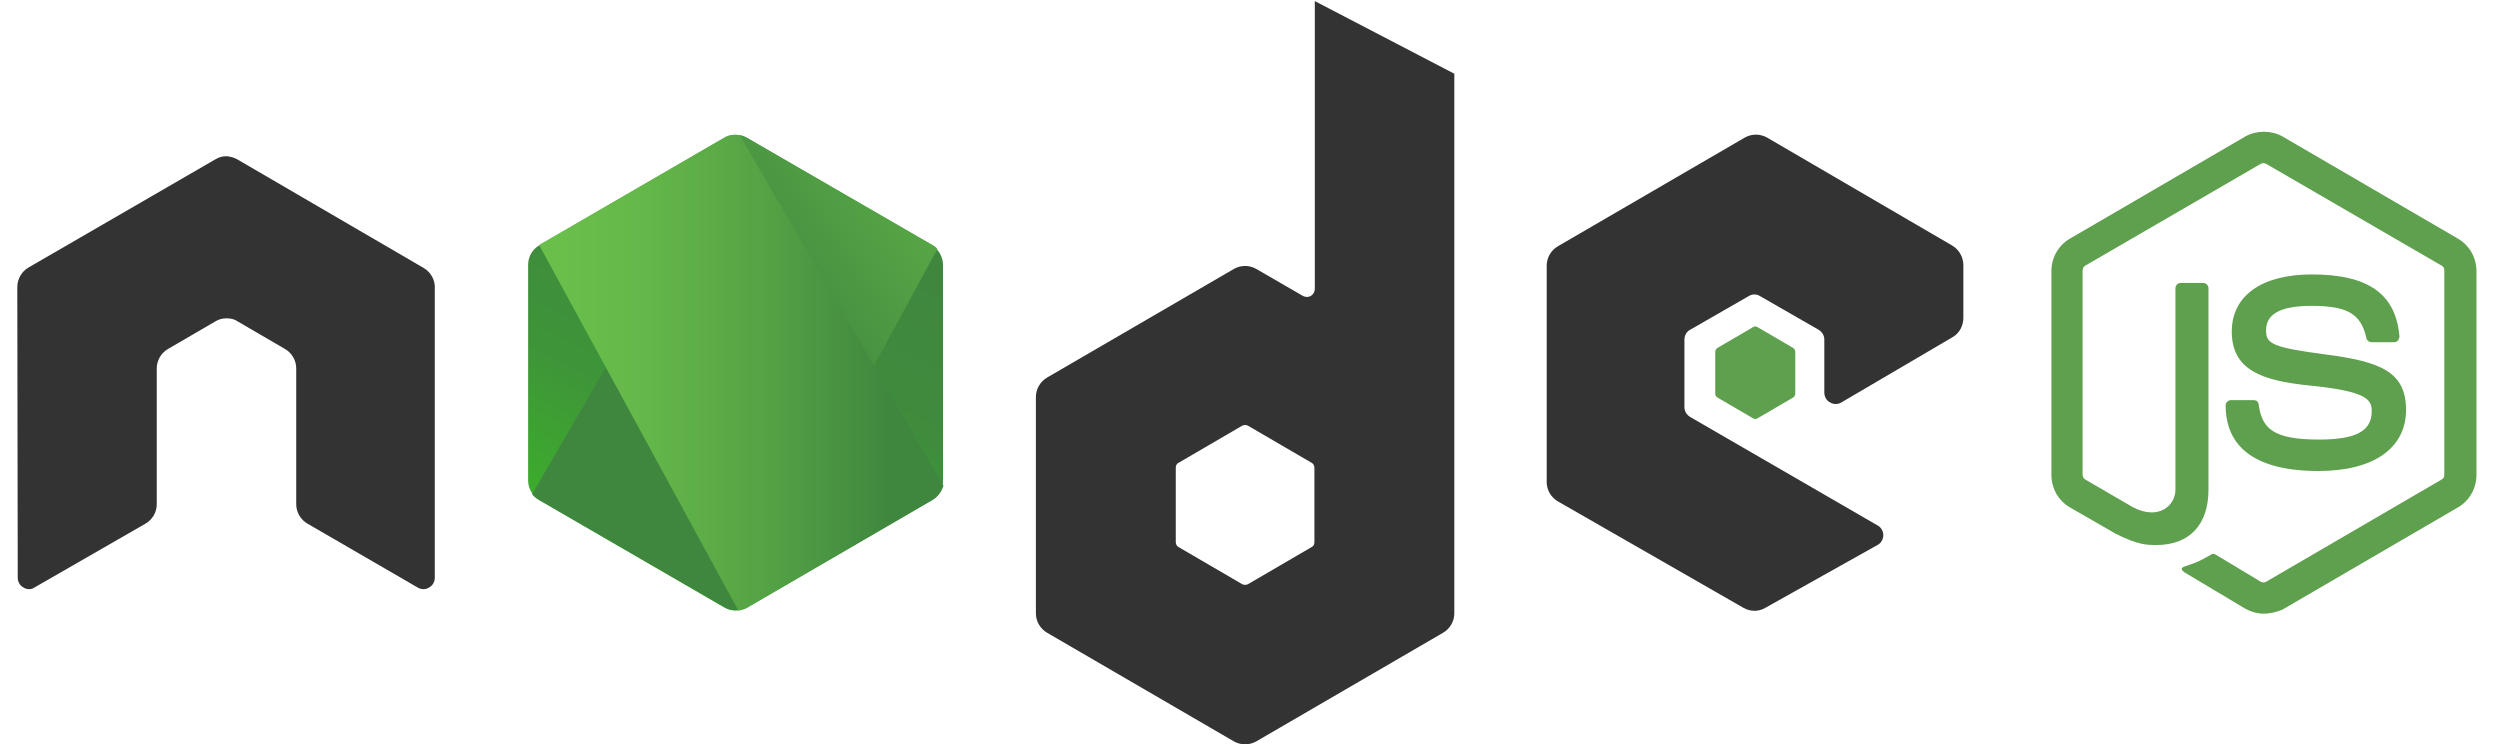
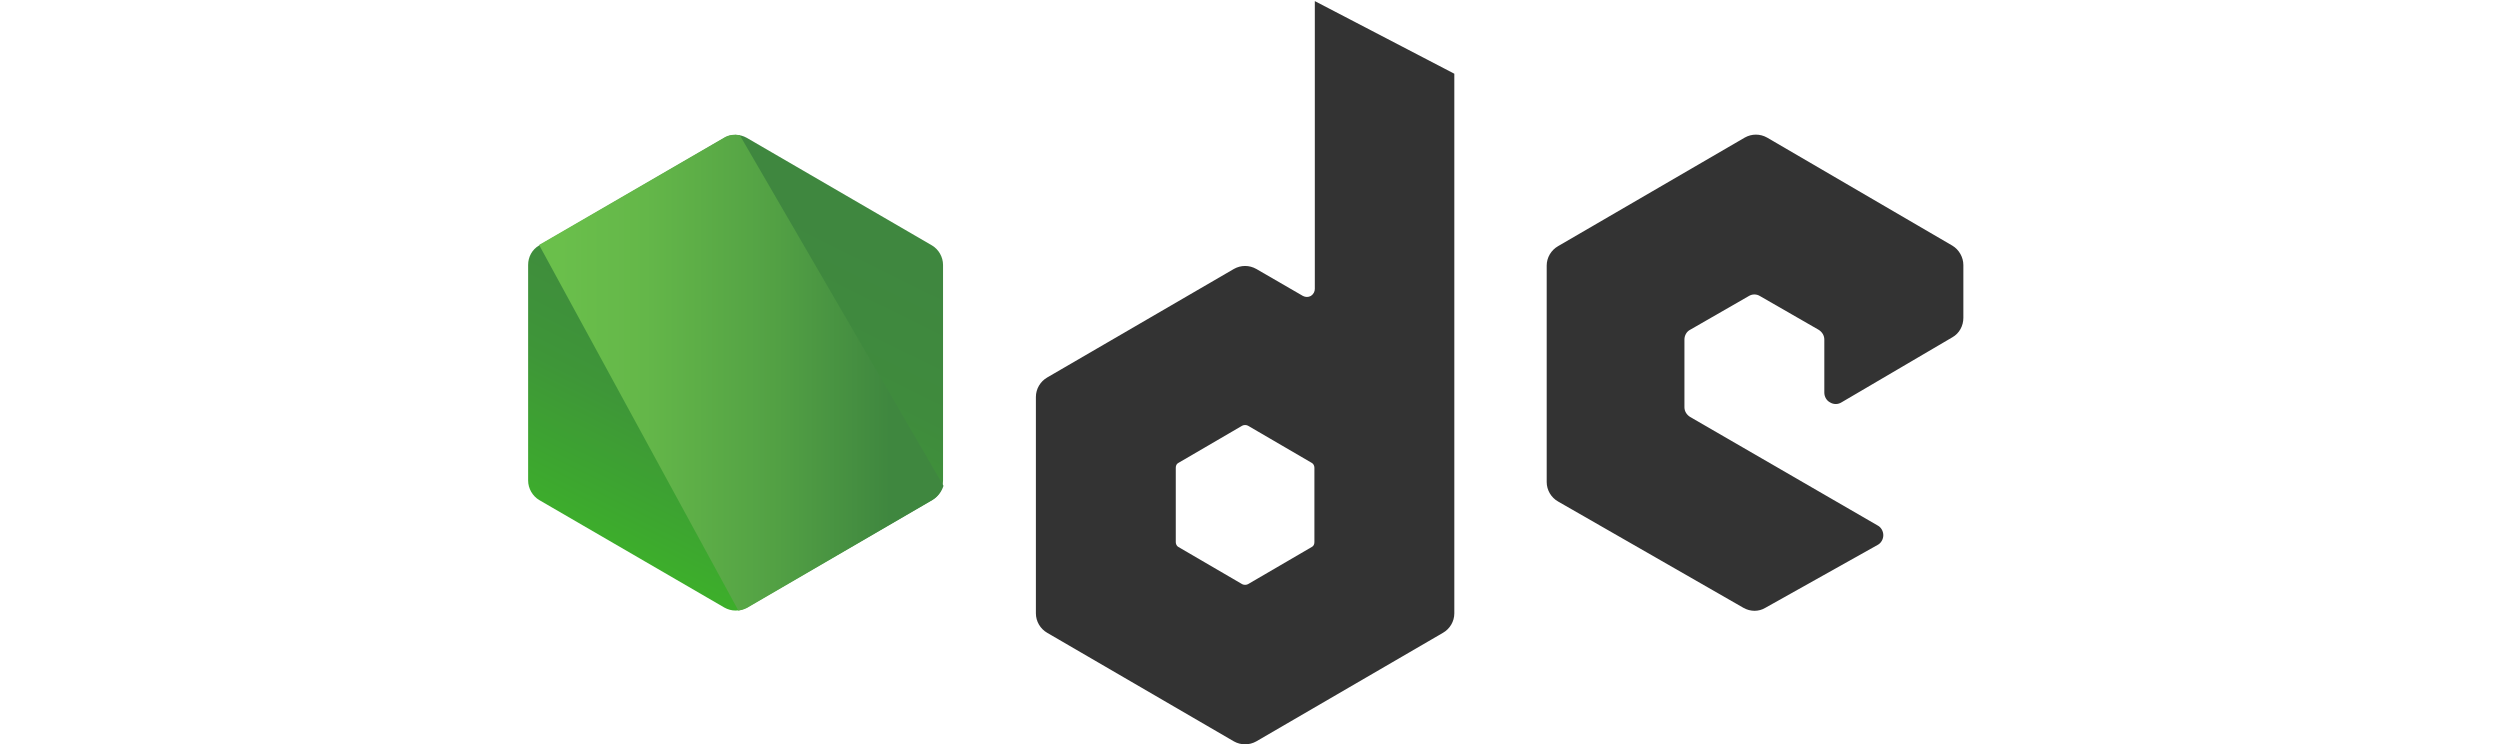
<svg xmlns="http://www.w3.org/2000/svg" width="84" height="25" viewBox="0 0 84 25" fill="none">
-   <path d="M76.068 20.619C75.846 20.619 75.639 20.559 75.446 20.455L73.48 19.28C73.184 19.116 73.333 19.057 73.421 19.027C73.82 18.893 73.894 18.864 74.308 18.625C74.352 18.596 74.411 18.61 74.455 18.64L75.963 19.547C76.021 19.577 76.096 19.577 76.141 19.547L82.04 16.111C82.099 16.081 82.129 16.022 82.129 15.947V9.09C82.129 9.015 82.099 8.955 82.04 8.926L76.141 5.504C76.081 5.475 76.007 5.475 75.963 5.504L70.064 8.926C70.005 8.955 69.975 9.03 69.975 9.09V15.947C69.975 16.007 70.005 16.081 70.064 16.111L71.676 17.048C72.548 17.494 73.095 16.973 73.095 16.453V9.684C73.095 9.596 73.169 9.506 73.273 9.506H74.027C74.116 9.506 74.205 9.58 74.205 9.684V16.453C74.205 17.628 73.569 18.312 72.46 18.312C72.12 18.312 71.854 18.312 71.1 17.941L69.548 17.048C69.164 16.825 68.927 16.409 68.927 15.962V9.105C68.927 8.658 69.163 8.242 69.548 8.019L75.447 4.583C75.817 4.375 76.319 4.375 76.689 4.583L82.588 8.019C82.972 8.242 83.209 8.658 83.209 9.105V15.962C83.209 16.409 82.972 16.825 82.588 17.048L76.689 20.484C76.512 20.558 76.29 20.618 76.069 20.618L76.068 20.619Z" fill="#5FA04E" />
-   <path d="M77.901 15.826C75.313 15.826 74.781 14.636 74.781 13.624C74.781 13.535 74.854 13.445 74.958 13.445H75.727C75.816 13.445 75.89 13.505 75.89 13.594C76.008 14.382 76.348 14.769 77.916 14.769C79.157 14.769 79.69 14.486 79.69 13.817C79.69 13.43 79.541 13.147 77.605 12.954C75.993 12.791 74.988 12.433 74.988 11.14C74.988 9.935 75.993 9.221 77.678 9.221C79.571 9.221 80.502 9.875 80.621 11.303C80.621 11.348 80.605 11.392 80.576 11.438C80.546 11.467 80.502 11.497 80.457 11.497H79.674C79.601 11.497 79.526 11.438 79.511 11.363C79.333 10.545 78.875 10.277 77.663 10.277C76.303 10.277 76.141 10.753 76.141 11.11C76.141 11.541 76.333 11.676 78.166 11.913C79.985 12.152 80.843 12.493 80.843 13.772C80.843 15.052 79.764 15.826 77.901 15.826H77.901Z" fill="#5FA04E" />
-   <path fill-rule="evenodd" clip-rule="evenodd" d="M14.611 9.654C14.611 9.386 14.464 9.134 14.227 8.999L7.974 5.355C7.871 5.295 7.753 5.266 7.634 5.25H7.574C7.456 5.25 7.338 5.295 7.234 5.355L0.965 8.984C0.729 9.118 0.581 9.371 0.581 9.654L0.596 19.413C0.596 19.547 0.67 19.68 0.788 19.74C0.907 19.815 1.054 19.815 1.158 19.74L4.883 17.598C5.12 17.463 5.267 17.211 5.267 16.943V12.377C5.267 12.109 5.415 11.855 5.651 11.722L7.234 10.8C7.352 10.725 7.485 10.696 7.618 10.696C7.75 10.696 7.883 10.725 7.987 10.8L9.569 11.722C9.806 11.856 9.953 12.109 9.953 12.377V16.943C9.953 17.211 10.101 17.465 10.337 17.598L14.033 19.74C14.152 19.815 14.299 19.815 14.417 19.74C14.535 19.68 14.609 19.547 14.609 19.413V9.654H14.611Z" fill="#333333" />
  <path fill-rule="evenodd" clip-rule="evenodd" d="M44.178 0.037V9.706C44.178 9.796 44.135 9.885 44.045 9.944C43.957 9.989 43.868 9.989 43.779 9.944L42.212 9.037C41.975 8.903 41.695 8.903 41.458 9.037L35.19 12.681C34.954 12.816 34.806 13.068 34.806 13.336V20.61C34.806 20.878 34.954 21.131 35.19 21.265L41.458 24.91C41.695 25.043 41.975 25.043 42.212 24.91L48.48 21.265C48.717 21.131 48.865 20.878 48.865 20.61V2.477L44.178 0.037ZM44.164 18.216C44.164 18.29 44.135 18.349 44.075 18.379L41.931 19.629C41.872 19.658 41.798 19.658 41.739 19.629L39.595 18.379C39.536 18.349 39.506 18.275 39.506 18.216V15.716C39.506 15.642 39.536 15.583 39.595 15.553L41.739 14.303C41.798 14.273 41.872 14.273 41.931 14.303L44.075 15.553C44.135 15.583 44.164 15.657 44.164 15.716V18.216Z" fill="#333333" />
  <path fill-rule="evenodd" clip-rule="evenodd" d="M65.6 11.333C65.836 11.199 65.969 10.946 65.969 10.679V8.908C65.969 8.641 65.822 8.387 65.6 8.254L59.376 4.624C59.139 4.49 58.858 4.49 58.622 4.624L52.354 8.269C52.117 8.403 51.969 8.656 51.969 8.923V16.198C51.969 16.465 52.117 16.719 52.354 16.852L58.578 20.422C58.814 20.557 59.095 20.557 59.317 20.422L63.087 18.31C63.205 18.25 63.279 18.116 63.279 17.982C63.279 17.849 63.205 17.715 63.087 17.655L56.789 14.01C56.671 13.936 56.597 13.818 56.597 13.683V11.407C56.597 11.273 56.671 11.139 56.789 11.08L58.755 9.95C58.874 9.875 59.021 9.875 59.139 9.95L61.105 11.08C61.224 11.154 61.297 11.274 61.297 11.407V13.192C61.297 13.327 61.371 13.46 61.489 13.52C61.608 13.594 61.755 13.594 61.873 13.52L65.599 11.333H65.6Z" fill="#333333" />
-   <path fill-rule="evenodd" clip-rule="evenodd" d="M58.903 10.991C58.947 10.961 59.007 10.961 59.051 10.991L60.249 11.69C60.293 11.719 60.322 11.764 60.322 11.824V13.223C60.322 13.282 60.293 13.327 60.249 13.357L59.051 14.056C59.007 14.085 58.947 14.085 58.903 14.056L57.706 13.357C57.661 13.328 57.632 13.282 57.632 13.223V11.824C57.632 11.764 57.661 11.72 57.706 11.69L58.903 10.991Z" fill="#5FA04E" />
  <path d="M25.093 4.632C24.856 4.498 24.575 4.498 24.339 4.632L18.115 8.247C17.879 8.381 17.745 8.633 17.745 8.901V16.145C17.745 16.413 17.893 16.666 18.115 16.8L24.339 20.414C24.575 20.548 24.856 20.548 25.093 20.414L31.316 16.8C31.553 16.665 31.686 16.413 31.686 16.145V8.901C31.686 8.633 31.539 8.38 31.316 8.247L25.093 4.632Z" fill="url(#paint0_linear_661_1255)" />
-   <path d="M31.331 8.231L25.078 4.617C25.019 4.587 24.945 4.557 24.886 4.542L17.879 16.607C17.938 16.681 18.012 16.741 18.086 16.785L24.34 20.4C24.518 20.504 24.724 20.534 24.917 20.474L31.495 8.366C31.451 8.306 31.392 8.261 31.332 8.231H31.331Z" fill="url(#paint1_linear_661_1255)" />
  <path d="M31.331 16.799C31.509 16.695 31.642 16.516 31.701 16.323L24.856 4.541C24.678 4.512 24.486 4.526 24.324 4.63L18.114 8.23L24.811 20.518C24.9 20.503 25.003 20.474 25.092 20.429L31.331 16.8L31.331 16.799Z" fill="url(#paint2_linear_661_1255)" />
  <defs>
    <linearGradient id="paint0_linear_661_1255" x1="27.274" y1="7.336" x2="21.59" y2="18.859" gradientUnits="userSpaceOnUse">
      <stop stop-color="#3F873F" />
      <stop offset="0.33" stop-color="#3F8B3D" />
      <stop offset="0.64" stop-color="#3E9638" />
      <stop offset="0.93" stop-color="#3DA92E" />
      <stop offset="1" stop-color="#3DAE2B" />
    </linearGradient>
    <linearGradient id="paint1_linear_661_1255" x1="23.762" y1="13.344" x2="39.622" y2="1.699" gradientUnits="userSpaceOnUse">
      <stop offset="0.14" stop-color="#3F873F" />
      <stop offset="0.4" stop-color="#52A044" />
      <stop offset="0.71" stop-color="#64B749" />
      <stop offset="0.91" stop-color="#6ABF4B" />
    </linearGradient>
    <linearGradient id="paint2_linear_661_1255" x1="17.516" y1="12.523" x2="31.919" y2="12.523" gradientUnits="userSpaceOnUse">
      <stop offset="0.09" stop-color="#6ABF4B" />
      <stop offset="0.29" stop-color="#64B749" />
      <stop offset="0.6" stop-color="#52A044" />
      <stop offset="0.86" stop-color="#3F873F" />
    </linearGradient>
  </defs>
</svg>